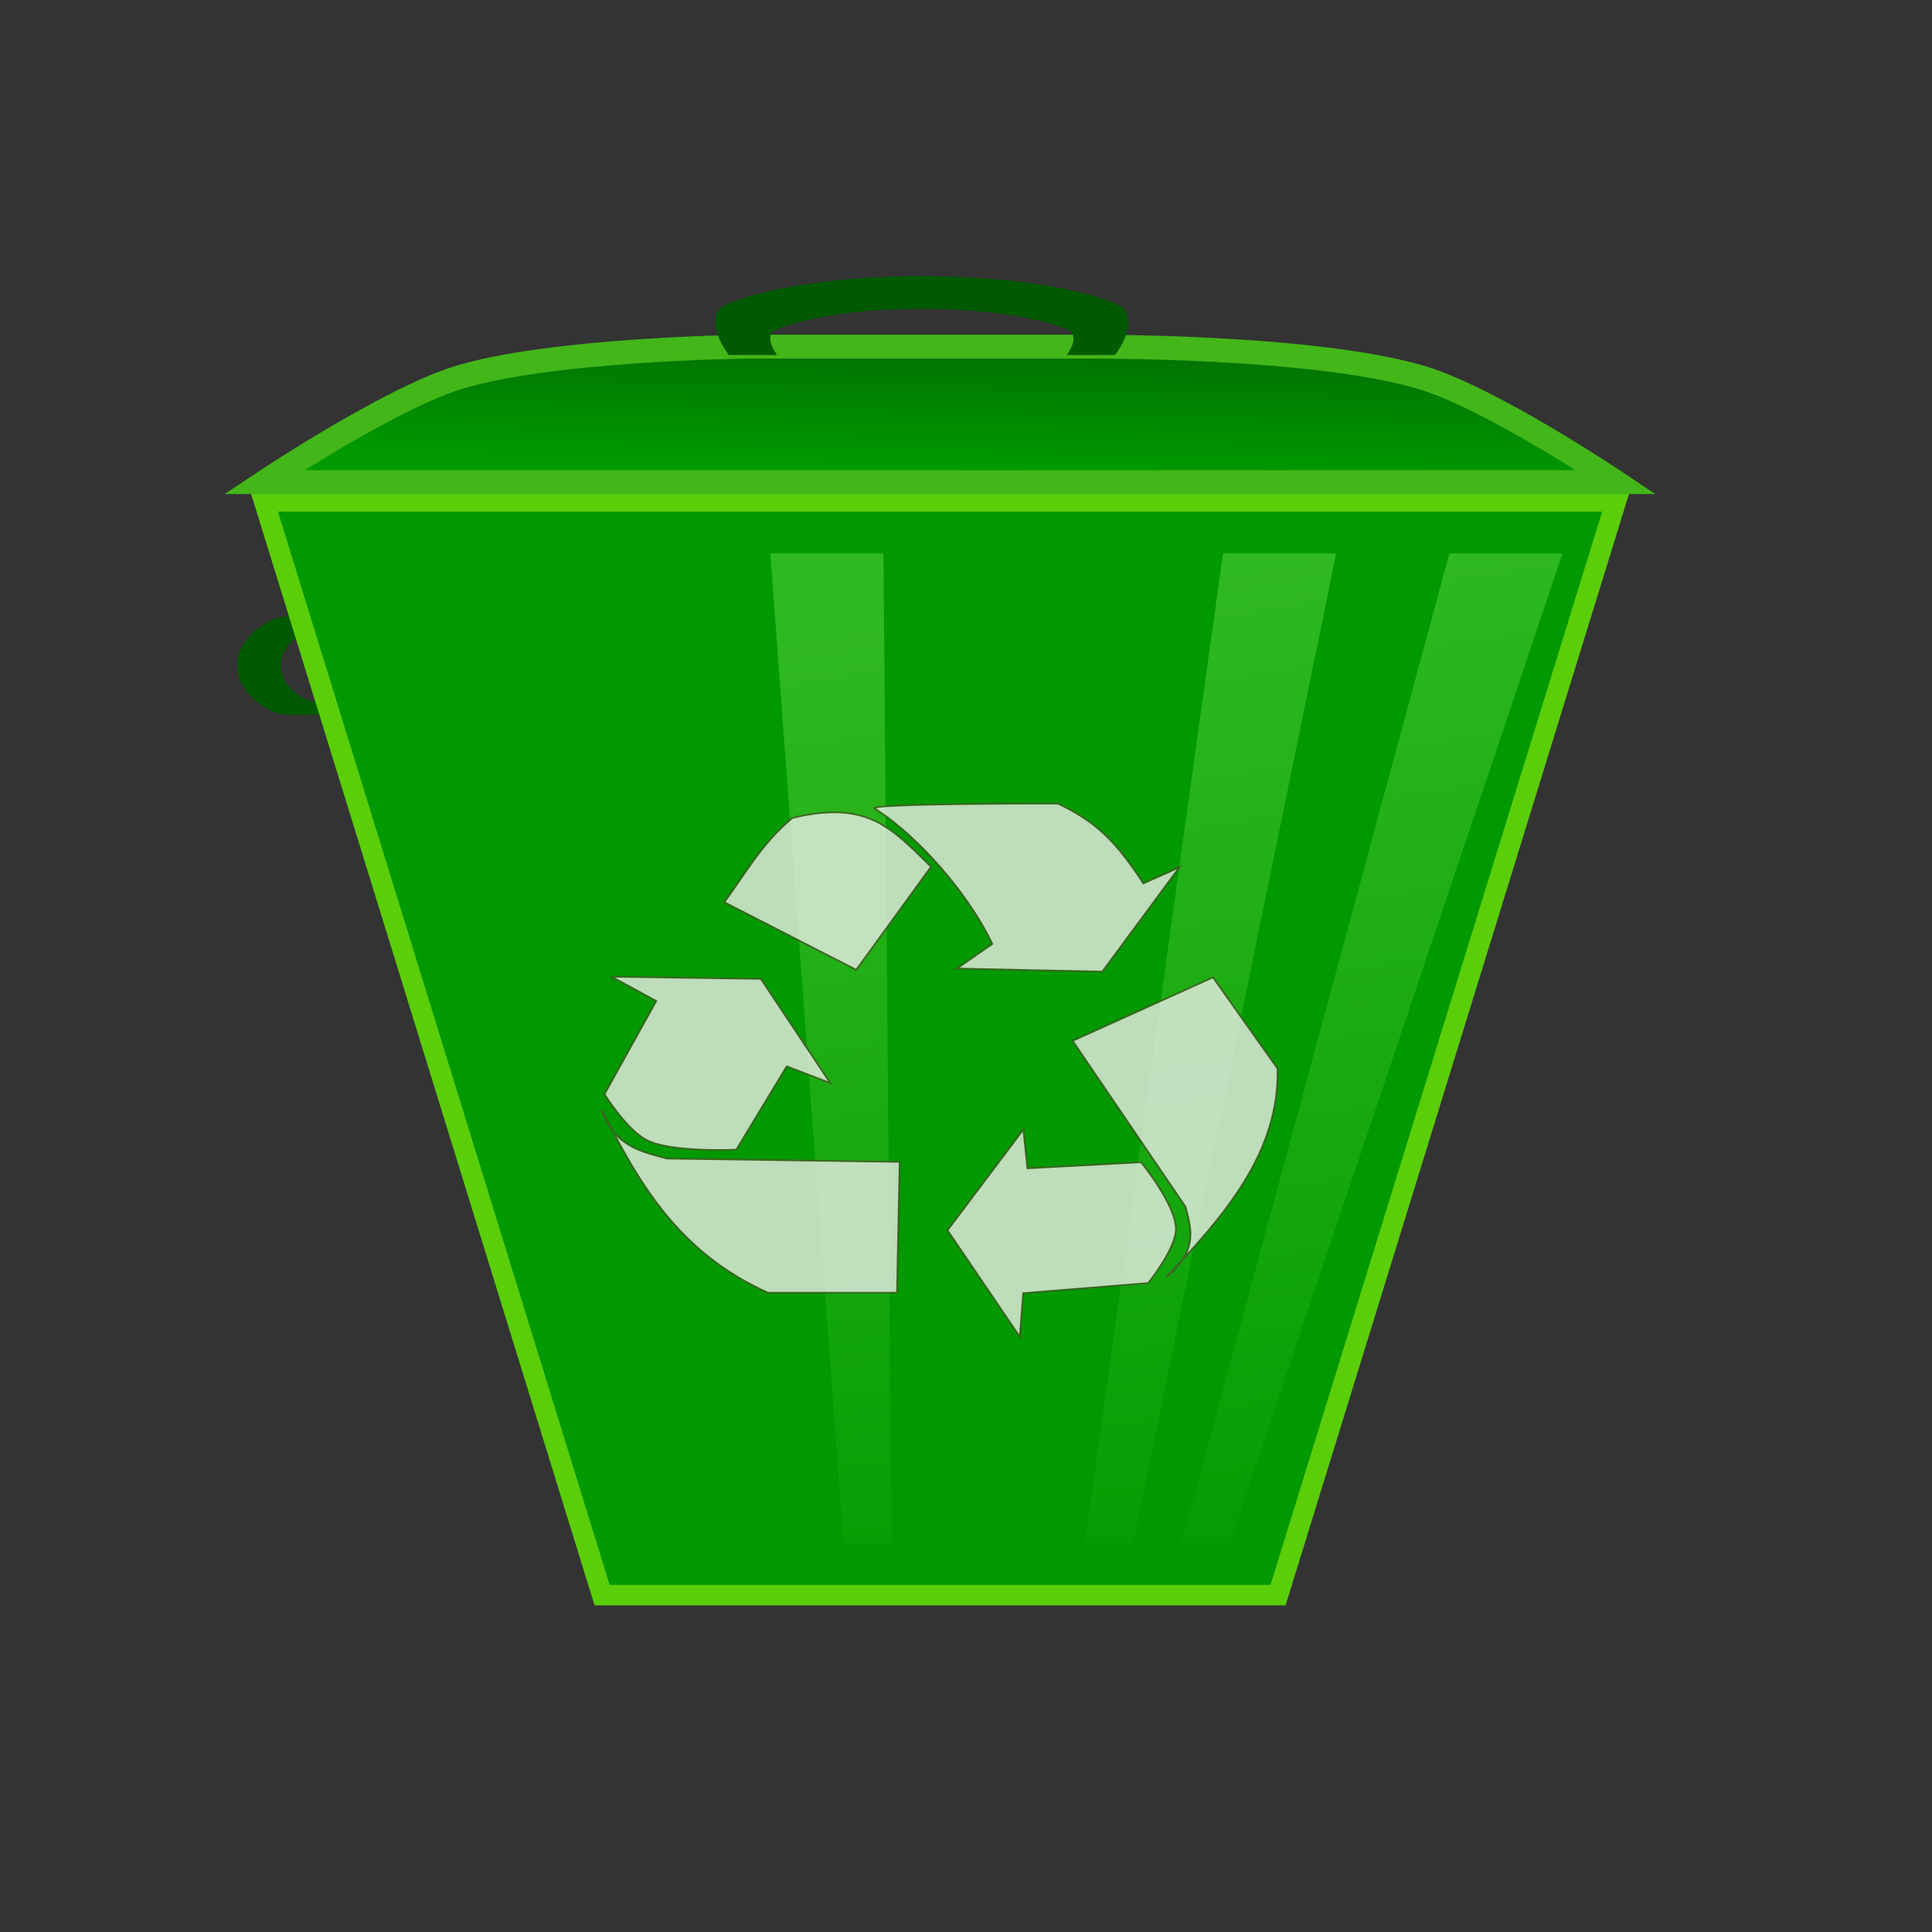
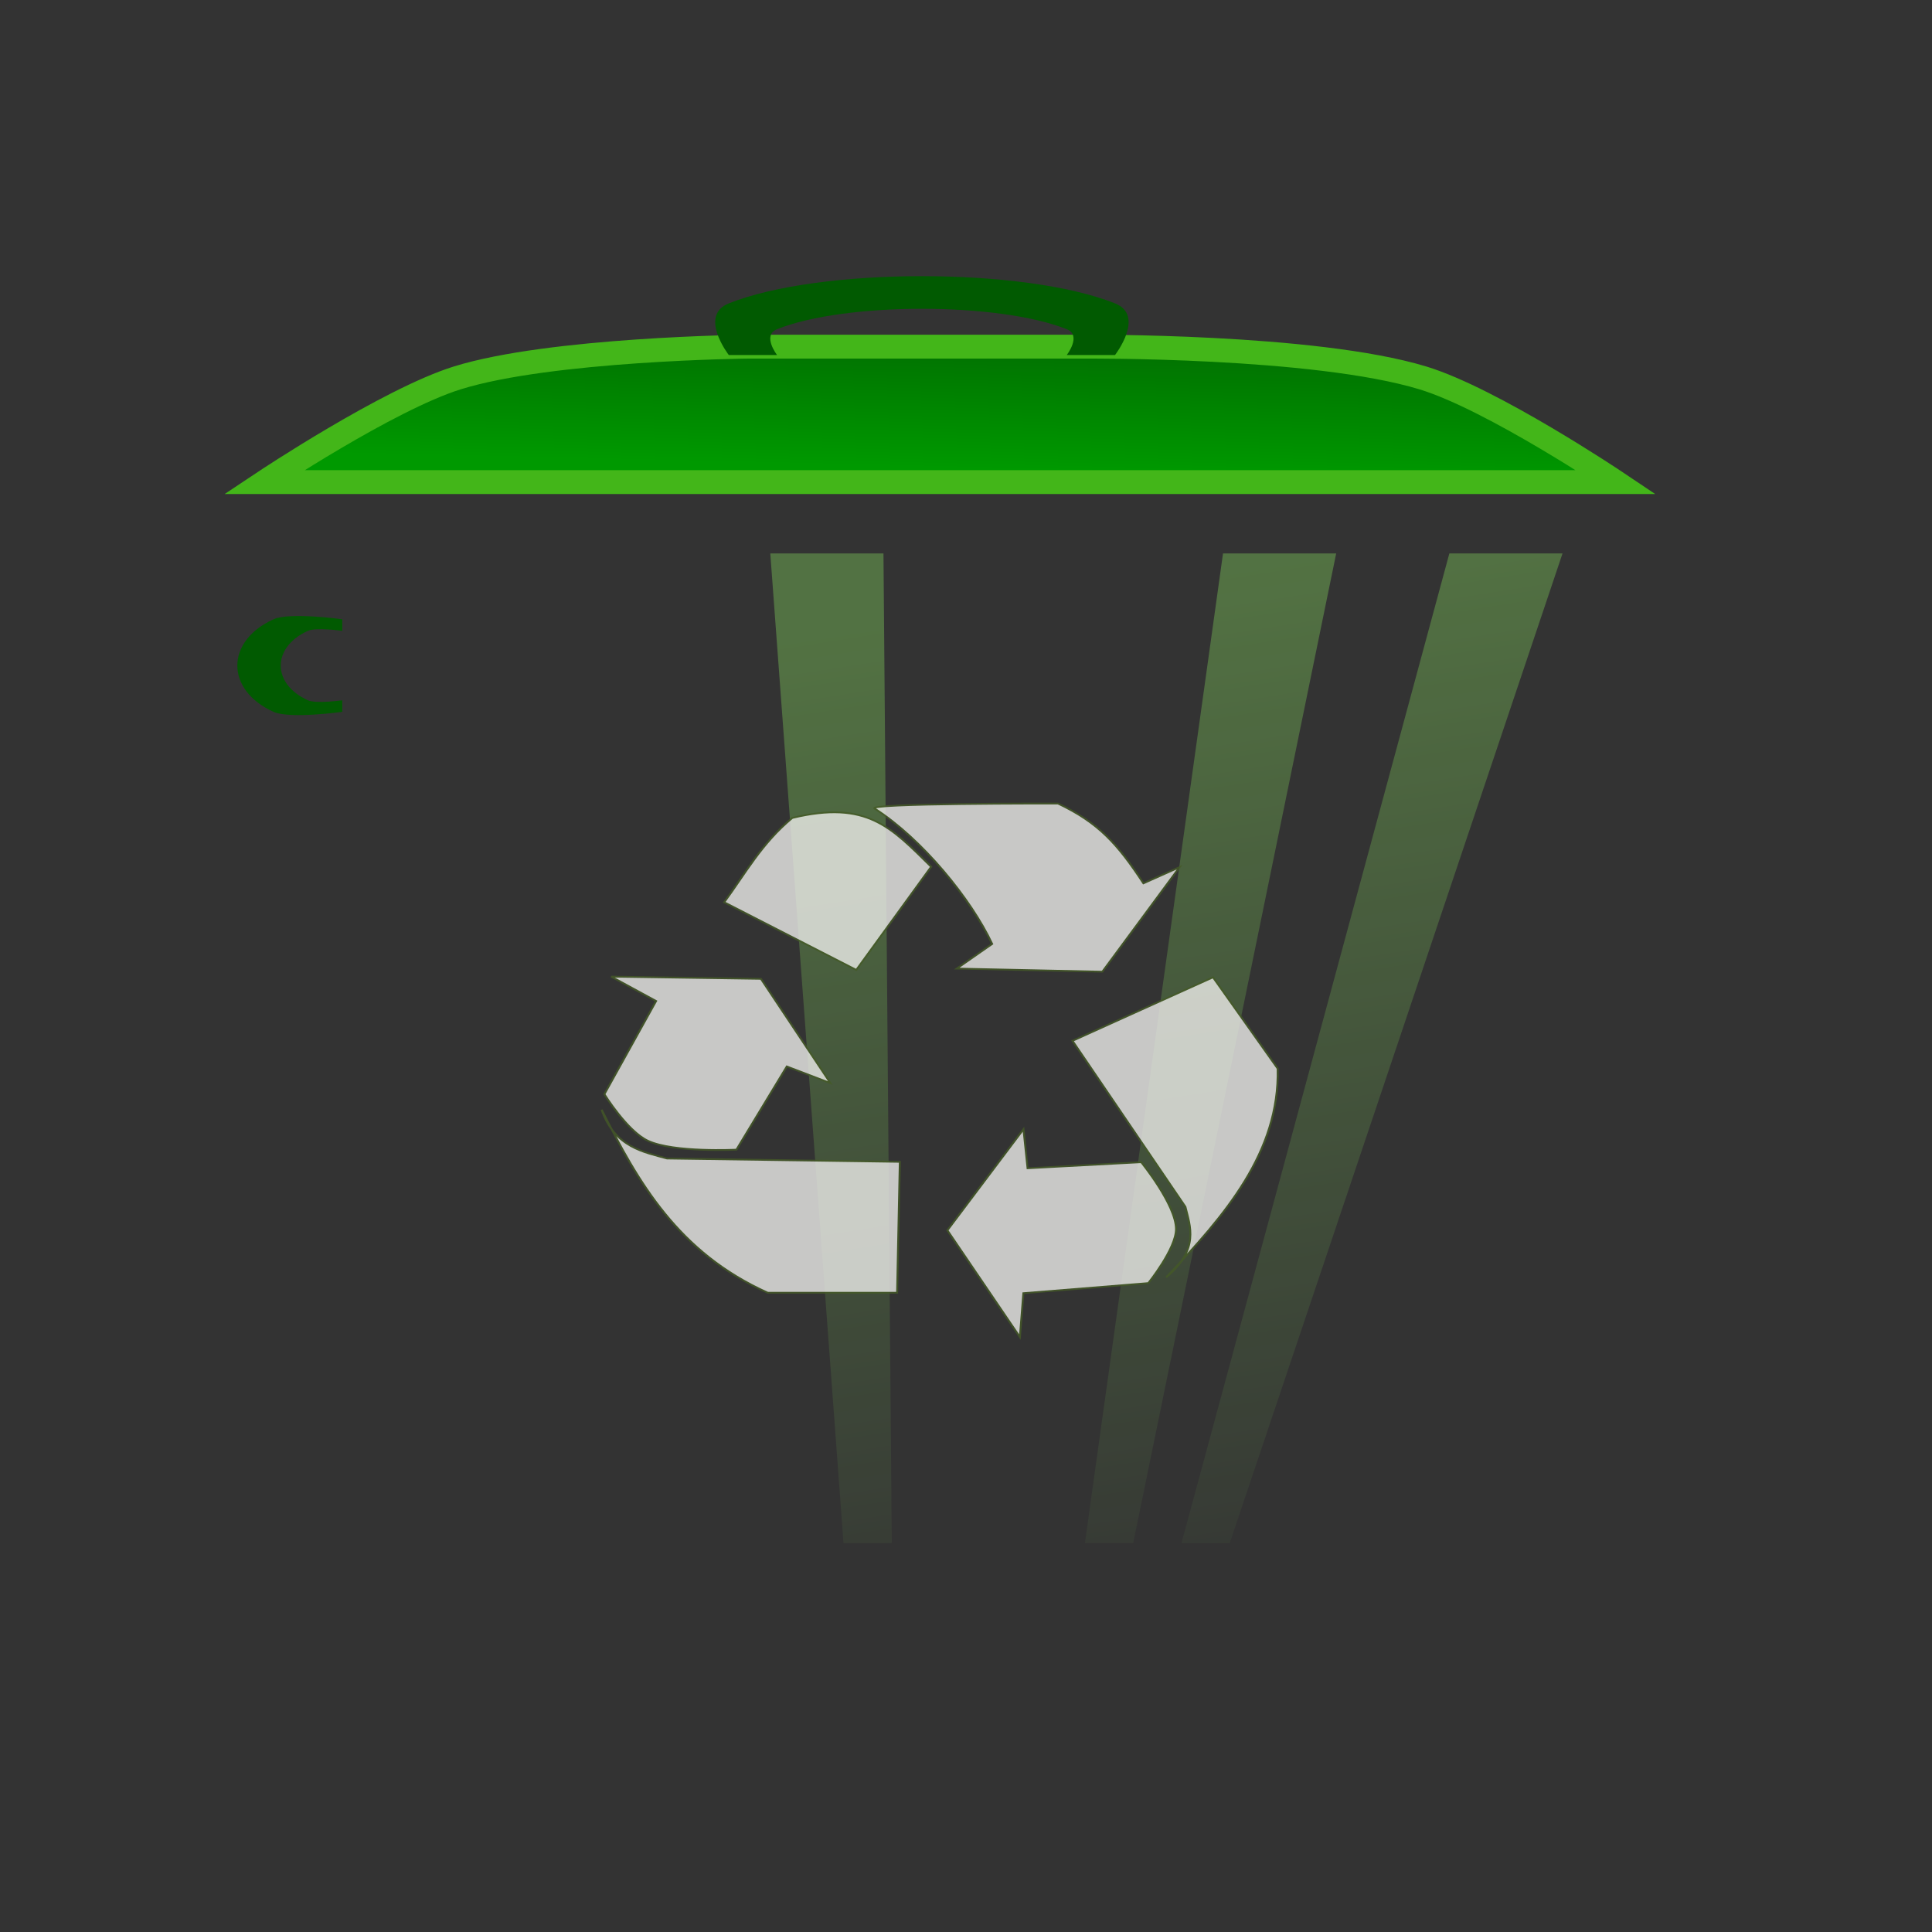
<svg xmlns="http://www.w3.org/2000/svg" xmlns:ns1="http://sodipodi.sourceforge.net/DTD/sodipodi-0.dtd" xmlns:ns2="http://www.inkscape.org/namespaces/inkscape" xmlns:xlink="http://www.w3.org/1999/xlink" id="svg6605" ns1:docname="Recycle bin.svg" viewBox="0 0 64 64" version="1.1" ns2:version="0.48.3.1 r9886">
  <rect x="0" y="0" width="64" height="64" fill="#333333" stroke="none" />
  <title id="title3798">recycle bin</title>
  <defs id="defs6607">
    <linearGradient id="linearGradient2993" ns2:collect="always">
      <stop id="stop2995" style="stop-color:#99ff66" offset="0" />
      <stop id="stop2997" style="stop-color:#99ff66;stop-opacity:0" offset="1" />
    </linearGradient>
    <linearGradient id="linearGradient2999" y2="58.727" xlink:href="#linearGradient2993" gradientUnits="userSpaceOnUse" x2="30" gradientTransform="matrix(1.259 0 0 1.012 -6.848 -2.865)" y1="24.364" x1="23.273" ns2:collect="always" />
    <linearGradient id="linearGradient3796" y2="11.818" gradientUnits="userSpaceOnUse" x2="32" gradientTransform="matrix(1.259 0 0 1.012 -6.848 -2.865)" y1="18.182" x1="31.818" ns2:collect="always">
      <stop id="stop3792" style="stop-color:#009900" offset="0" />
      <stop id="stop3794" style="stop-color:#015a01" offset="1" />
    </linearGradient>
  </defs>
  <ns1:namedview id="base" bordercolor="#666666" ns2:pageshadow="2" ns2:window-y="-8" pagecolor="#ffffff" ns2:window-height="706" ns2:grid-bbox="true" ns2:window-maximized="1" ns2:zoom="5.5" ns2:window-x="-8" showgrid="true" borderopacity="1.0" ns2:current-layer="layer1" ns2:cx="16.009055" ns2:cy="30.454545" ns2:window-width="1366" ns2:pageopacity="0.0" ns2:document-units="px" />
  <g id="layer1" ns2:label="Layer 1" ns2:groupmode="layer">
    <path id="path2991" d="m11.338 20.514s-1.74-0.242-2.276 0c-1.6 0.723-1.6 2.345 0 3.067 0.537 0.242 2.276 0 2.276 0v-0.383s-0.87 0.121-1.138 0c-1.2-0.542-1.2-1.758 0-2.301 0.268-0.121 1.138 0 1.138 0z" ns1:nodetypes="cssccsscc" style="stroke-width:0;fill:#015a01" ns2:connector-curvature="0" />
-     <path id="path6072" style="stroke:#5ace09;stroke-width:.677;fill:#009900" ns2:connector-curvature="0" d="m19.945 52.841h22.392l11.196-36.233h-44.784z" />
    <path id="path6074" ns1:nodetypes="ccaccac" style="stroke:#43b619;stroke-width:.79;fill:url(#linearGradient3796)" ns2:connector-curvature="0" d="m8.749 15.97h44.784s-4.103-2.753-6.398-3.451c-3.605-1.096-11.196-1.035-11.196-1.035h-11.196s-6.508 0.071-9.597 1.035c-2.29 0.715-6.398 3.451-6.398 3.451z" />
    <path id="path6066" ns1:nodetypes="ccccc" style="opacity:.31;fill:url(#linearGradient2999);stroke-width:0" ns2:connector-curvature="0" d="m48.012 18.333-8.874 32.783h1.599l11.024-32.783z" />
    <path id="path6070" ns1:nodetypes="ccccc" d="m14.269 18.333 8.874 32.783h-1.599l-11.024-32.783z" style="opacity:.31;fill:url(#linearGradient2999);stroke-width:0" ns2:connector-curvature="0" />
    <path id="path6060" ns1:nodetypes="ccccc" style="opacity:.31;fill:url(#linearGradient2999);stroke-width:0" ns2:connector-curvature="0" d="m25.517 18.333 2.425 32.783h1.599l-0.275-32.783z" />
    <path id="path6062" ns1:nodetypes="ccccc" style="opacity:.31;fill:url(#linearGradient2999);stroke-width:0" ns2:connector-curvature="0" d="m33.015 18.333-0.275 32.783h1.599l2.425-32.783z" />
    <path id="path6064" ns1:nodetypes="ccccc" style="opacity:.31;fill:url(#linearGradient2999);stroke-width:0" ns2:connector-curvature="0" d="m35.939 51.116 4.575-32.783h3.749l-6.724 32.783z" />
    <path id="path6068" ns1:nodetypes="ccccc" d="m26.342 51.116-4.575-32.783h-3.749l6.724 32.783z" style="opacity:.31;stroke-width:0;fill:url(#linearGradient2999)" ns2:connector-curvature="0" />
    <path id="path6076" ns1:nodetypes="cssccsscc" style="stroke-width:0;fill:#015a01" ns2:connector-curvature="0" d="m24.142 11.76s-1.012-1.307 0-1.71c3.016-1.202 9.779-1.202 12.795 0 1.012 0.403 0 1.71 0 1.71h-1.599s0.506-0.653 0-0.855c-2.262-0.901-7.335-0.901-9.597 0-0.506 0.202 0 0.855 0 0.855z" />
    <g id="g4235" style="opacity:.792" transform="matrix(.195 0 0 .176 34.093 3.542)">
      <path id="path4237" ns1:rx="31.375" ns1:ry="30.5" style="opacity:0;stroke-width:0" ns1:type="arc" d="m64.25 31.25c0 16.845-14.047 30.5-31.375 30.5s-31.375-13.655-31.375-30.5 14.047-30.5 31.375-30.5 31.375 13.655 31.375 30.5z" transform="matrix(1.718 0 0 2.01 -74.795 114.69)" ns1:cy="31.25" ns1:cx="32.875" />
      <path id="path4239" d="m-49.73 196.26s-10.656 0.599-15.035-1.67c-3.531-1.829-7.402-8.769-7.402-8.769l8.79-17.538-7.633-4.593 25.444 0.418 11.797 19.626-7.402-3.132z" ns1:nodetypes="csccccccc" style="stroke:#445a26;stroke-width:.332;fill:#eeeeec" ns2:connector-curvature="0" />
      <path id="path4241" d="m-22.435 223.19 0.463-24.637-39.555-0.626c-3.853-1.188-8.896-2.078-11.103-9.187 6.184 13.617 12.952 26.846 28.22 34.45z" ns1:nodetypes="cccccc" style="stroke:#445a26;stroke-width:.332;fill:#eeeeec" ns2:connector-curvature="0" />
      <path id="path4243" ns1:nodetypes="cccccccc" style="stroke:#445a26;stroke-width:.332;fill:#eeeeec" ns2:connector-curvature="0" d="m-26.186 132.1c-2.488-1.065 31.082-0.984 31.082-0.984 6.876 3.611 10.103 7.576 14.514 15.014l6.142-3.044-13.123 19.681-24.729-0.591 6.012-4.638c-3.589-8.508-11.906-19.737-19.898-25.437z" />
      <path id="path4245" d="m-29.374 162.43 12.722-19.417c-6.791-7.39-10.871-12.579-23.594-9.187-5.271 4.863-7.982 10.497-11.566 15.868z" ns1:nodetypes="ccccc" style="stroke:#445a26;stroke-width:.332;fill:#eeeeec" ns2:connector-curvature="0" />
      <path id="path4247" ns1:nodetypes="csccccccc" style="stroke:#445a26;stroke-width:.332;fill:#eeeeec" ns2:connector-curvature="0" d="m19.034 198.62s5.902 8.03 5.915 12.588c0.007 3.675-4.713 10.171-4.713 10.171l-21.222 1.898-0.59 8.263-12.322-20.098 12.932-19.034 0.696 7.352z" />
      <path id="path4249" ns1:nodetypes="cccccc" style="stroke:#445a26;stroke-width:.332;fill:#eeeeec" ns2:connector-curvature="0" d="m31.228 163.82-23.87 11.957 19.176 31.232c0.787 3.606 2.454 7.993-3.263 13.272 9.973-11.642 19.282-23.548 18.943-39.284z" />
    </g>
  </g>
</svg>